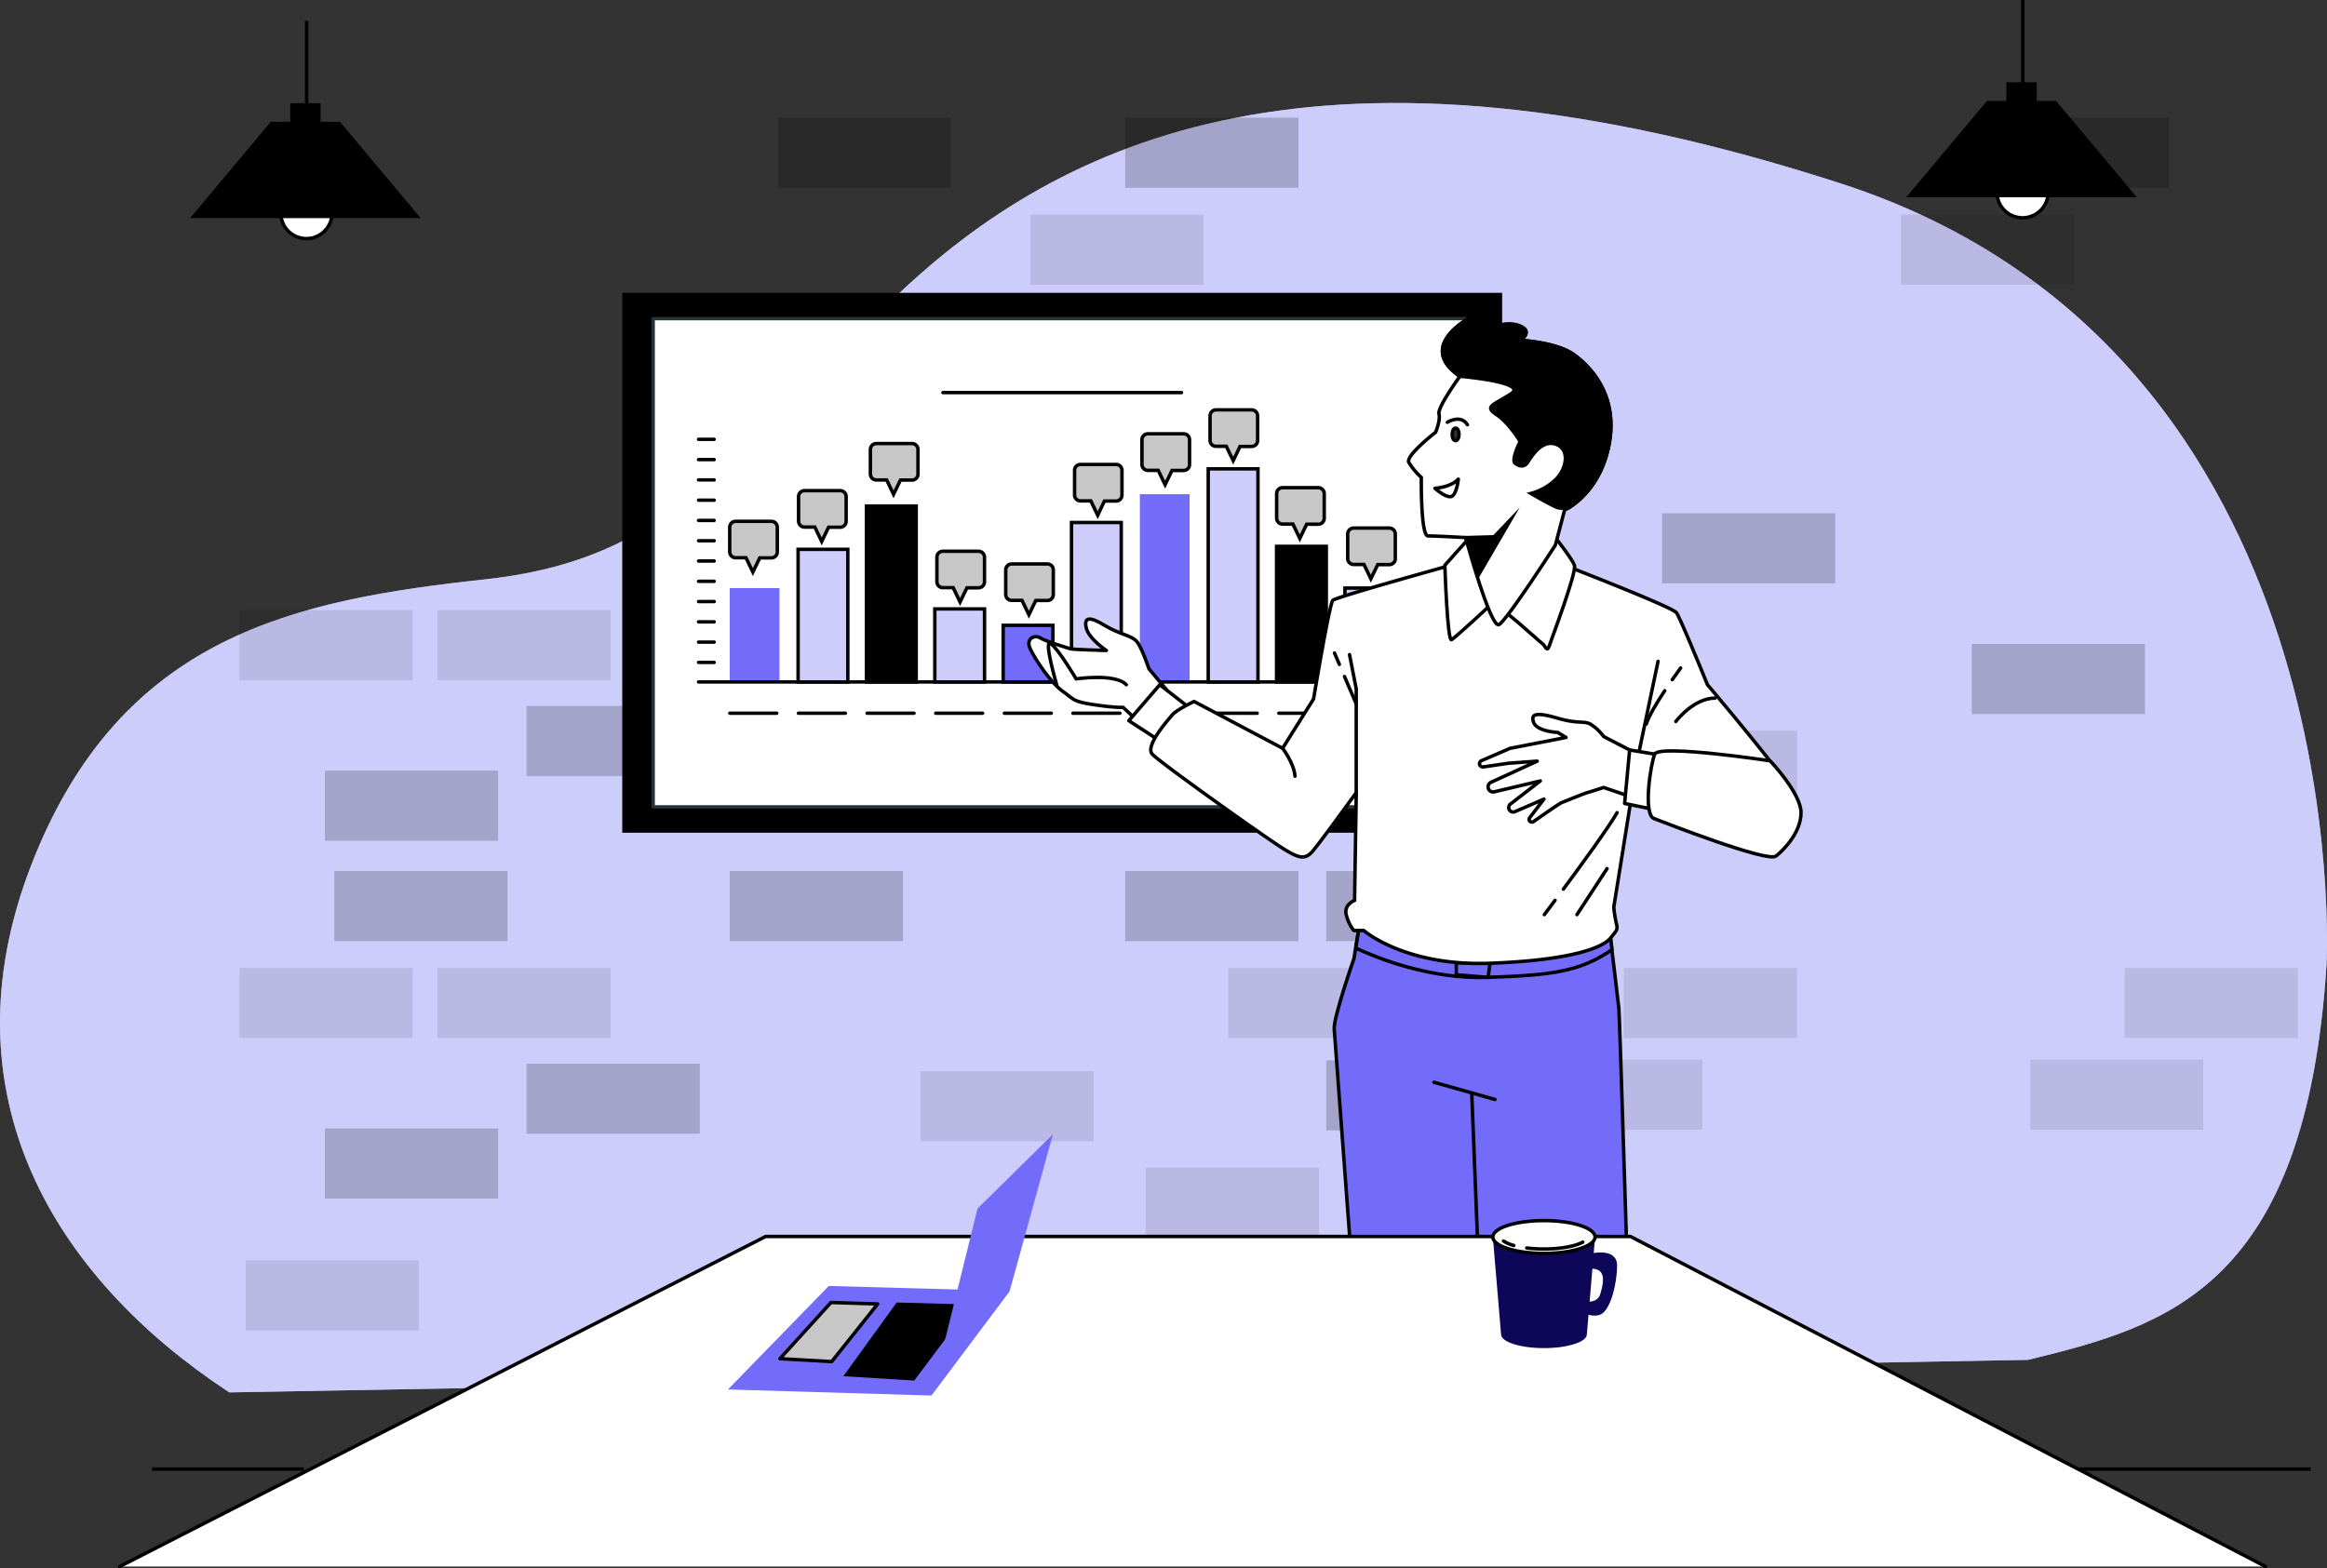
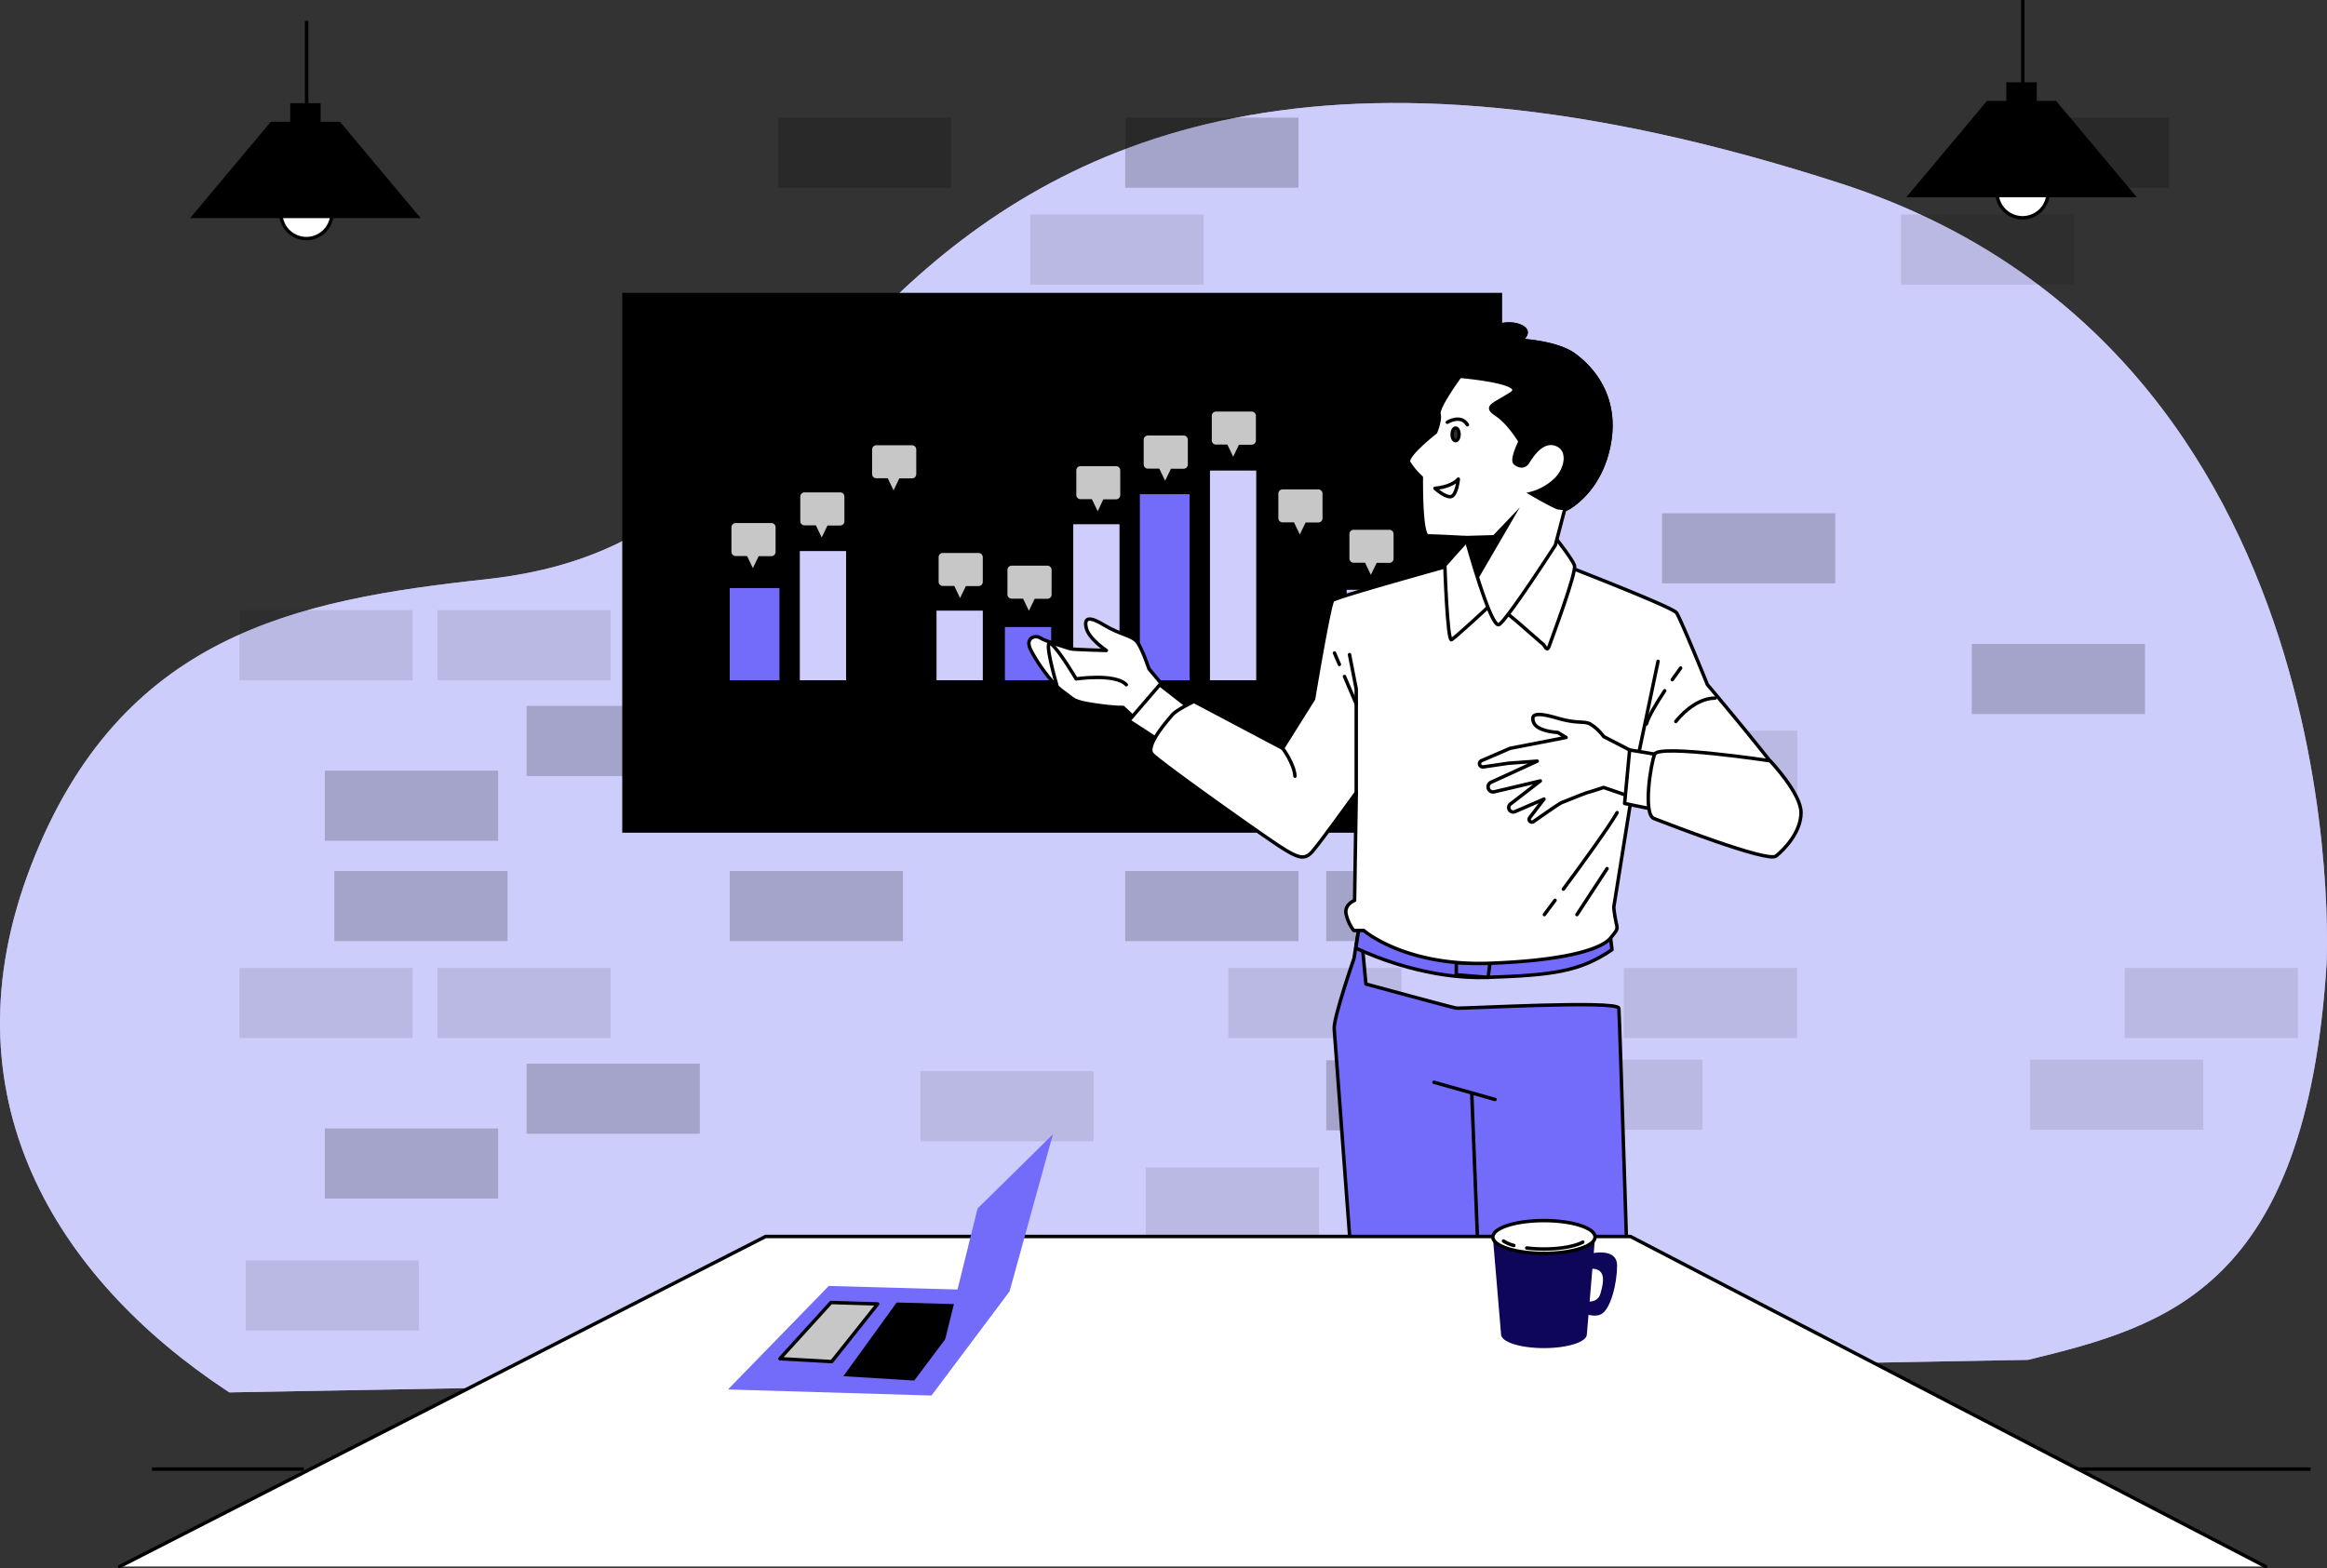
<svg xmlns="http://www.w3.org/2000/svg" viewBox="0 0 676.24 455.86">
  <rect x="0" y="0" width="676.24" height="455.86" fill="#333333" stroke="none" />
  <title>underRisorsa 1soc</title>
  <path d="M535.11,53.39c-151-49-227-13-275,33s-64,76-119,82-106,16-132,83,7,120,57,153l.54.35,522.7-9.46c40.38-9.83,80.71-20.85,86.76-114.89C676.11,280.39,686.11,102.39,535.11,53.39Z" style="fill:#cecdfc" />
  <path d="M535.11,53.39c-151-49-227-13-275,33s-64,76-119,82-106,16-132,83,7,120,57,153l.54.35,522.7-9.46c40.38-9.83,80.71-20.85,86.76-114.89C676.11,280.39,686.11,102.39,535.11,53.39Z" style="fill:#cecdfc;opacity:0.7" />
  <line x1="598.17" y1="427.03" x2="671.46" y2="427.03" style="stroke:#000;stroke-miterlimit:10" />
  <line x1="44.17" y1="427.03" x2="88.25" y2="427.03" style="stroke:#000;stroke-miterlimit:10" />
  <rect x="153.02" y="205.19" width="50.34" height="20.38" style="opacity:0.2" />
  <rect x="327" y="149.19" width="50.34" height="20.38" style="opacity:0.2" />
  <rect x="483" y="149.19" width="50.34" height="20.38" style="opacity:0.2" />
  <rect x="573" y="187.19" width="50.34" height="20.38" style="opacity:0.2" />
  <rect x="299.43" y="177.36" width="50.34" height="20.38" style="opacity:0.1" />
  <rect x="212.07" y="149.19" width="50.34" height="20.38" style="opacity:0.2" />
  <rect x="184.5" y="177.36" width="50.34" height="20.38" style="opacity:0.1" />
  <rect x="242.04" y="177.36" width="50.34" height="20.38" style="opacity:0.1" />
  <rect x="94.41" y="224.01" width="50.34" height="20.38" style="opacity:0.2" />
  <rect x="69.58" y="177.36" width="50.34" height="20.38" style="opacity:0.1" />
  <rect x="127.12" y="177.36" width="50.34" height="20.38" style="opacity:0.1" />
  <rect x="327" y="34.19" width="50.34" height="20.38" style="opacity:0.2" />
  <rect x="299.43" y="62.36" width="50.34" height="20.38" style="opacity:0.1" />
  <rect x="580" y="34.19" width="50.34" height="20.38" style="opacity:0.2" />
  <rect x="552.43" y="62.36" width="50.34" height="20.38" style="opacity:0.1" />
  <rect x="226.07" y="34.19" width="50.34" height="20.38" style="opacity:0.2" />
-   <rect x="242.04" y="119.01" width="50.34" height="20.38" style="opacity:0.1" />
  <rect x="385.41" y="253.19" width="50.34" height="20.38" style="opacity:0.2" />
  <rect x="385.41" y="308.19" width="50.34" height="20.38" style="opacity:0.2" />
  <rect x="153.02" y="309.19" width="50.34" height="20.38" style="opacity:0.2" />
  <rect x="471.88" y="281.36" width="50.34" height="20.38" style="opacity:0.1" />
  <rect x="444.41" y="308.01" width="50.34" height="20.38" style="opacity:0.1" />
  <rect x="617.44" y="281.36" width="50.34" height="20.38" style="opacity:0.1" />
  <rect x="589.96" y="308.01" width="50.34" height="20.38" style="opacity:0.1" />
  <rect x="327" y="253.19" width="50.34" height="20.38" style="opacity:0.2" />
  <rect x="356.96" y="281.36" width="50.34" height="20.38" style="opacity:0.1" />
  <rect x="332.96" y="339.36" width="50.34" height="20.38" style="opacity:0.1" />
-   <rect x="404.96" y="366.36" width="50.34" height="20.38" style="opacity:0.1" />
  <rect x="214.96" y="366.36" width="50.34" height="20.38" style="opacity:0.1" />
  <rect x="71.41" y="366.36" width="50.34" height="20.38" style="opacity:0.1" />
  <rect x="254.43" y="212.36" width="50.34" height="20.38" style="opacity:0.1" />
  <rect x="311.96" y="212.36" width="50.34" height="20.38" style="opacity:0.1" />
  <rect x="471.96" y="212.36" width="50.34" height="20.38" style="opacity:0.1" />
  <rect x="212.07" y="253.19" width="50.34" height="20.38" style="opacity:0.2" />
  <rect x="267.5" y="311.36" width="50.34" height="20.38" style="opacity:0.1" />
  <rect x="97.15" y="253.19" width="50.34" height="20.38" style="opacity:0.2" />
  <rect x="94.41" y="328.01" width="50.34" height="20.38" style="opacity:0.2" />
  <rect x="69.58" y="281.36" width="50.34" height="20.38" style="opacity:0.1" />
  <rect x="127.12" y="281.36" width="50.34" height="20.38" style="opacity:0.1" />
  <circle cx="89.04" cy="61.9" r="7.45" transform="translate(-15.98 34.89) rotate(-20.38)" style="fill:#fff;stroke:#000;stroke-miterlimit:10" />
  <polygon points="122.25 63.4 55.25 63.4 78.7 35.4 98.8 35.4 122.25 63.4" />
  <rect x="84.33" y="29.99" width="8.84" height="8.84" />
  <line x1="89.11" y1="31.64" x2="89.11" y2="6.06" style="fill:none;stroke:#000;stroke-miterlimit:10" />
  <circle cx="587.76" cy="55.84" r="7.45" transform="translate(17.35 208.2) rotate(-20.38)" style="fill:#fff;stroke:#000;stroke-miterlimit:10" />
  <polygon points="620.97 57.34 553.97 57.34 577.42 29.34 597.52 29.34 620.97 57.34" />
  <rect x="583.05" y="23.92" width="8.84" height="8.84" />
  <line x1="587.84" y1="25.58" x2="587.84" style="fill:none;stroke:#000;stroke-miterlimit:10" />
  <rect x="181.33" y="85.62" width="254.7" height="155.93" style="stroke:#000;stroke-miterlimit:10" />
-   <rect x="189.81" y="92.61" width="237.75" height="141.94" style="fill:#fff;stroke:#263238;stroke-linecap:round;stroke-linejoin:round" />
  <rect x="291.53" y="181.77" width="14.45" height="16.46" style="fill:#736cfa;stroke:#000;stroke-miterlimit:10" />
  <rect x="212.07" y="170.94" width="14.45" height="27.29" style="fill:#736cfa" />
  <rect x="231.93" y="159.68" width="14.45" height="38.55" style="fill:#cecdfc;stroke:#000;stroke-miterlimit:10" />
  <rect x="251.8" y="147.11" width="14.45" height="51.12" style="stroke:#000;stroke-miterlimit:10" />
  <rect x="271.66" y="177" width="14.45" height="21.23" style="fill:#cecdfc;stroke:#000;stroke-miterlimit:10" />
  <rect x="311.39" y="151.88" width="14.45" height="46.35" style="fill:#cecdfc;stroke:#000;stroke-miterlimit:10" />
  <rect x="331.25" y="143.65" width="14.45" height="54.58" style="fill:#736cfa" />
  <rect x="351.12" y="136.28" width="14.45" height="61.95" style="fill:#cecdfc;stroke:#000;stroke-miterlimit:10" />
  <rect x="370.98" y="158.81" width="14.45" height="39.42" style="stroke:#000;stroke-miterlimit:10" />
  <rect x="390.85" y="170.94" width="14.45" height="27.29" style="fill:#cecdfc;stroke:#000;stroke-miterlimit:10" />
  <line x1="274.02" y1="114.12" x2="343.35" y2="114.12" style="fill:none;stroke:#000;stroke-linecap:round;stroke-linejoin:round" />
  <line x1="212.09" y1="207.32" x2="225.73" y2="207.32" style="fill:none;stroke:#000;stroke-linecap:round;stroke-linejoin:round" />
  <line x1="232.03" y1="207.32" x2="245.67" y2="207.32" style="fill:none;stroke:#000;stroke-linecap:round;stroke-linejoin:round" />
  <line x1="251.98" y1="207.32" x2="265.62" y2="207.32" style="fill:none;stroke:#000;stroke-linecap:round;stroke-linejoin:round" />
  <line x1="271.92" y1="207.32" x2="285.56" y2="207.32" style="fill:none;stroke:#000;stroke-linecap:round;stroke-linejoin:round" />
  <line x1="291.87" y1="207.32" x2="305.5" y2="207.32" style="fill:none;stroke:#000;stroke-linecap:round;stroke-linejoin:round" />
  <line x1="311.81" y1="207.32" x2="325.45" y2="207.32" style="fill:none;stroke:#000;stroke-linecap:round;stroke-linejoin:round" />
  <line x1="331.75" y1="207.32" x2="345.39" y2="207.32" style="fill:none;stroke:#000;stroke-linecap:round;stroke-linejoin:round" />
  <line x1="351.7" y1="207.32" x2="365.34" y2="207.32" style="fill:none;stroke:#000;stroke-linecap:round;stroke-linejoin:round" />
  <line x1="371.64" y1="207.32" x2="385.28" y2="207.32" style="fill:none;stroke:#000;stroke-linecap:round;stroke-linejoin:round" />
  <line x1="391.58" y1="207.32" x2="405.22" y2="207.32" style="fill:none;stroke:#000;stroke-linecap:round;stroke-linejoin:round" />
  <line x1="203" y1="198.23" x2="419.52" y2="198.23" style="fill:none;stroke:#000;stroke-linecap:round;stroke-linejoin:round" />
  <line x1="203" y1="192.55" x2="207.54" y2="192.55" style="fill:none;stroke:#000;stroke-linecap:round;stroke-linejoin:round" />
  <line x1="203" y1="186.65" x2="207.54" y2="186.65" style="fill:none;stroke:#000;stroke-linecap:round;stroke-linejoin:round" />
  <line x1="203" y1="180.76" x2="207.54" y2="180.76" style="fill:none;stroke:#000;stroke-linecap:round;stroke-linejoin:round" />
  <line x1="203" y1="174.86" x2="207.54" y2="174.86" style="fill:none;stroke:#000;stroke-linecap:round;stroke-linejoin:round" />
  <line x1="203" y1="168.97" x2="207.54" y2="168.97" style="fill:none;stroke:#000;stroke-linecap:round;stroke-linejoin:round" />
-   <line x1="203" y1="163.07" x2="207.54" y2="163.07" style="fill:none;stroke:#000;stroke-linecap:round;stroke-linejoin:round" />
  <line x1="203" y1="157.18" x2="207.54" y2="157.18" style="fill:none;stroke:#000;stroke-linecap:round;stroke-linejoin:round" />
  <line x1="203" y1="151.28" x2="207.54" y2="151.28" style="fill:none;stroke:#000;stroke-linecap:round;stroke-linejoin:round" />
  <line x1="203" y1="145.39" x2="207.54" y2="145.39" style="fill:none;stroke:#000;stroke-linecap:round;stroke-linejoin:round" />
  <line x1="203" y1="139.49" x2="207.54" y2="139.49" style="fill:none;stroke:#000;stroke-linecap:round;stroke-linejoin:round" />
  <line x1="203" y1="133.6" x2="207.54" y2="133.6" style="fill:none;stroke:#000;stroke-linecap:round;stroke-linejoin:round" />
  <line x1="203" y1="127.7" x2="207.54" y2="127.7" style="fill:none;stroke:#000;stroke-linecap:round;stroke-linejoin:round" />
  <path d="M265,128.93H254.67a1.72,1.72,0,0,0-1.73,1.72v7.14a1.72,1.72,0,0,0,1.73,1.72h3l2,4.17,2-4.13,3.37,0a1.73,1.73,0,0,0,1.73-1.72v-7.14A1.73,1.73,0,0,0,265,128.93Z" style="fill:#c7c7c7;stroke:#000;stroke-miterlimit:10" />
  <path d="M244.15,142.62H233.79a1.73,1.73,0,0,0-1.72,1.73v7.13a1.72,1.72,0,0,0,1.72,1.73h3l2,4.17,2-4.13,3.38,0a1.72,1.72,0,0,0,1.72-1.73v-7.13A1.73,1.73,0,0,0,244.15,142.62Z" style="fill:#c7c7c7;stroke:#000;stroke-miterlimit:10" />
  <path d="M224.15,151.54H213.79a1.73,1.73,0,0,0-1.73,1.73v7.13a1.74,1.74,0,0,0,1.73,1.73h3l2,4.16,2-4.13,3.38,0a1.73,1.73,0,0,0,1.72-1.73v-7.13A1.72,1.72,0,0,0,224.15,151.54Z" style="fill:#c7c7c7;stroke:#000;stroke-miterlimit:10" />
  <path d="M284.37,160.24H274a1.72,1.72,0,0,0-1.73,1.72v7.14a1.72,1.72,0,0,0,1.73,1.72h3l2,4.17,2-4.13,3.37,0a1.73,1.73,0,0,0,1.73-1.72V162A1.73,1.73,0,0,0,284.37,160.24Z" style="fill:#c7c7c7;stroke:#000;stroke-miterlimit:10" />
  <path d="M304.37,163.93H294a1.73,1.73,0,0,0-1.73,1.73v7.13a1.73,1.73,0,0,0,1.73,1.73h3l2,4.17,2-4.14,3.37,0a1.72,1.72,0,0,0,1.73-1.73v-7.13A1.72,1.72,0,0,0,304.37,163.93Z" style="fill:#c7c7c7;stroke:#000;stroke-miterlimit:10" />
  <path d="M324.38,135H314a1.72,1.72,0,0,0-1.72,1.72v7.13A1.72,1.72,0,0,0,314,145.6h3l2,4.17,1.95-4.13,3.38,0a1.72,1.72,0,0,0,1.72-1.73v-7.13A1.72,1.72,0,0,0,324.38,135Z" style="fill:#c7c7c7;stroke:#000;stroke-miterlimit:10" />
  <path d="M343.94,126.1H333.59a1.73,1.73,0,0,0-1.73,1.73V135a1.74,1.74,0,0,0,1.73,1.73h3l2,4.16,2-4.13,3.37,0a1.73,1.73,0,0,0,1.73-1.73v-7.13A1.72,1.72,0,0,0,343.94,126.1Z" style="fill:#c7c7c7;stroke:#000;stroke-miterlimit:10" />
  <path d="M363.73,119.14H353.37a1.73,1.73,0,0,0-1.72,1.73V128a1.72,1.72,0,0,0,1.72,1.73h3l2,4.17,2-4.13,3.37,0a1.73,1.73,0,0,0,1.73-1.73v-7.13A1.74,1.74,0,0,0,363.73,119.14Z" style="fill:#c7c7c7;stroke:#000;stroke-miterlimit:10" />
  <path d="M383.08,141.76H372.73a1.72,1.72,0,0,0-1.73,1.72v7.14a1.72,1.72,0,0,0,1.73,1.72h3l2,4.17,2-4.13,3.37,0a1.73,1.73,0,0,0,1.73-1.72v-7.14A1.73,1.73,0,0,0,383.08,141.76Z" style="fill:#c7c7c7;stroke:#000;stroke-miterlimit:10" />
  <path d="M403.74,153.5H393.38a1.73,1.73,0,0,0-1.73,1.72v7.14a1.73,1.73,0,0,0,1.73,1.72h3l2,4.17,2-4.13,3.38,0a1.72,1.72,0,0,0,1.72-1.72v-7.14A1.72,1.72,0,0,0,403.74,153.5Z" style="fill:#c7c7c7;stroke:#000;stroke-miterlimit:10" />
  <path d="M339,200.5l-5.1-6.08s-1.95-5.83-3.4-7.77-5.11-2.19-9.48-4.86-6.08-2.43-5.35.73,5.84,6.56,5.84,6.56-9.72-.25-10.45-.49-7.29-2.19-8.75-3.16-4.37,0-2.92,3.16,6.08,10,9.48,12.39,2.67,2.92,9.23,3.89,8.26.73,8.26.73l3.89,3.64Z" style="fill:#fff;stroke:#000;stroke-linecap:round;stroke-linejoin:round" />
  <path d="M307.14,199.28s-4.13-14.09-1.7-12.15,7.29,10.21,7.29,10.21,11.42-1.7,14.58,1.7" style="fill:#fff;stroke:#000;stroke-linecap:round;stroke-linejoin:round" />
  <polygon points="345.77 205.84 337.03 199.04 328.04 209.49 337.75 215.81 345.77 205.84" style="fill:#fff;stroke:#000;stroke-linecap:round;stroke-linejoin:round" />
-   <path d="M395.23,267.6l-1.75,11s-6,17.24-5.75,20.49,7.37,99,7.37,99h78.72s-3.12-102.53-3.37-105S468,272.66,468,272.66s-45.77.19-47.27-.06-26.24-7-26.24-7Z" style="fill:#736cfa;stroke:#000;stroke-linecap:round;stroke-linejoin:round" />
+   <path d="M395.23,267.6l-1.75,11s-6,17.24-5.75,20.49,7.37,99,7.37,99h78.72s-3.12-102.53-3.37-105s-45.77.19-47.27-.06-26.24-7-26.24-7Z" style="fill:#736cfa;stroke:#000;stroke-linecap:round;stroke-linejoin:round" />
  <line x1="416.72" y1="314.59" x2="434.46" y2="319.59" style="fill:#736cfa;stroke:#000;stroke-linecap:round;stroke-linejoin:round" />
  <line x1="427.71" y1="318.09" x2="430.77" y2="395.56" style="fill:#736cfa;stroke:#000;stroke-linecap:round;stroke-linejoin:round" />
  <path d="M432.46,284.1c18.4-.67,26.52-1.55,36-8.05l-.42-3.39s-45.77.19-47.27-.06-26.24-7-26.24-7l.75,2-1.27,8C399.85,278.33,415.48,284.72,432.46,284.1Z" style="fill:#736cfa;stroke:#000;stroke-linecap:round;stroke-linejoin:round" />
  <polygon points="423.21 279.85 423.21 283.35 432.46 284.1 433 279.95 423.21 279.85" style="fill:#736cfa;stroke:#000;stroke-linecap:round;stroke-linejoin:round" />
  <path d="M422.56,164.05s-34.26,9.48-35.24,10.45-5.59,28.67-5.59,28.67l-9,14.34L347,203.9s-5.1,2.43-6.32,3.89-8,9-5.83,11.42,33,24.29,37.66,27.21,6.56,3.64,8.75,1.22,12.88-17.26,12.88-17.26l-.49,31.35s-3.16,1.21-2.43,4.13a12.24,12.24,0,0,0,2.19,4.62h2.91S408.22,280.92,433,280s33.05-4.86,35-7.29,2.19-2.43,1.7-4.37a38.57,38.57,0,0,1-.73-4.62l6.81-42.52,19.44,13.36s18.71,2.92,21.86.73,4.14-3.64,1.71-8S496.18,199,496.18,199s-7.78-19.2-9-20.9-33.29-14.09-33.29-14.09Z" style="fill:#fff;stroke:#000;stroke-linecap:round;stroke-linejoin:round" />
  <path d="M372.74,217.51s3.35,4.4,3.59,8.11" style="fill:none;stroke:#000;stroke-linecap:round;stroke-linejoin:round" />
  <polyline points="394.13 230.38 394.13 200.25 392.18 190.29" style="fill:none;stroke:#000;stroke-linecap:round;stroke-linejoin:round" />
  <line x1="389.23" y1="193.13" x2="387.81" y2="189.81" style="fill:none;stroke:#000;stroke-linecap:round;stroke-linejoin:round" />
  <line x1="394.13" y1="204.63" x2="390.72" y2="196.64" style="fill:none;stroke:#000;stroke-linecap:round;stroke-linejoin:round" />
  <line x1="475.77" y1="221.15" x2="481.84" y2="192.24" style="fill:none;stroke:#000;stroke-linecap:round;stroke-linejoin:round" />
  <path d="M483.78,200.78c-2.25,3.4-4.63,7.31-5.34,9.68" style="fill:none;stroke:#000;stroke-linecap:round;stroke-linejoin:round" />
  <path d="M488.4,194.18s-1,1.38-2.42,3.38" style="fill:none;stroke:#000;stroke-linecap:round;stroke-linejoin:round" />
  <path d="M487,209.73s5.1-6.8,11.42-6.8" style="fill:none;stroke:#000;stroke-linecap:round;stroke-linejoin:round" />
  <path d="M454.33,258.45c5.4-7.29,13.16-17.95,15.61-22.23" style="fill:none;stroke:#000;stroke-linecap:round;stroke-linejoin:round" />
  <path d="M448.8,265.86s1.23-1.63,3.11-4.16" style="fill:none;stroke:#000;stroke-linecap:round;stroke-linejoin:round" />
  <line x1="467.02" y1="252.49" x2="458.27" y2="265.86" style="fill:none;stroke:#000;stroke-linecap:round;stroke-linejoin:round" />
  <path d="M429.6,156.52s-2.91.24-3.64,1-6.08,6.8-6.08,6.8.73,22.36,1.95,21.63,10.69-9.48,11.66-10.45,14.09,11.18,14.82,11.66,1.22,2.68,1.95.49,8-21.38,7.28-23.33-5.34-7.77-5.34-7.77S434.46,160.16,429.6,156.52Z" style="fill:#fff;stroke:#000;stroke-linecap:round;stroke-linejoin:round" />
  <path d="M424.26,109.38s-6.56,9-6.08,10.93-1,5.35-1,5.35-8.75,6.8-7.78,8.75a20.39,20.39,0,0,0,3.65,4.37s-.24,17,1.94,17,10.94.48,10.94.48,7.29,26.73,9.72,25.27S452,158.46,452,158.46l2.67-10.2s10-4.38,12.88-18.71-5.11-22.84-10.21-26.49-15.55-4.13-15.55-4.13,3.89-2.43,0-4.13-9.23.73-9.23.73-.25-6.32-5.83-2.92S414.29,102.58,424.26,109.38Z" style="fill:#fff;stroke:#000;stroke-linecap:round;stroke-linejoin:round" />
  <path d="M457.3,103.06c-5.1-3.64-15.55-4.13-15.55-4.13s3.89-2.43,0-4.13-9.23.73-9.23.73-.25-6.32-5.83-2.92-12.4,10-2.43,16.77c0,0,20.16,1.7,14.82,5.1s-7.78,3.65-4.13,6.08,6.8,7.77,6.8,7.77-2.67,5.35-1.46,6.32,2.68,1.21,3.65-.24,3.89-6.56,8-5.35,3.64,6.56.48,10a16.33,16.33,0,0,1-7.53,4.38s5.83,3.4,7.77,4.13a9,9,0,0,0,3.16.06c2.74-1.67,9.38-6.79,11.67-18C470.42,115.21,462.4,106.71,457.3,103.06Z" style="stroke:#000;stroke-miterlimit:10" />
  <path d="M417,141.94s4.61-.24,6.8-2.67c0,0-.49,4.86-2.19,5.1S417,141.94,417,141.94Z" style="fill:none;stroke:#000;stroke-linecap:round;stroke-linejoin:round" />
  <path d="M424,126.27c0,1-.43,1.82-1,1.82s-1-.82-1-1.82.43-1.83,1-1.83S424,125.26,424,126.27Z" style="fill:#263238;stroke:#000;stroke-miterlimit:10" />
  <path d="M420.61,122.74s3.89-2.43,5.83.73" style="fill:none;stroke:#000;stroke-linecap:round;stroke-linejoin:round" />
  <polygon points="425.96 156.27 434.22 156.03 439.08 150.93 429.6 167.21 425.96 156.27" style="stroke:#000;stroke-miterlimit:10" />
  <path d="M473.58,218l-7.53-3.89a14,14,0,0,0-3.89-3.64c-1.94-1-3.64,0-9.48-1.7s-8-1.46-7,1.21,7,2.92,7,2.92l2.43,1.46-16.27,3.16-8.31,3.59a1,1,0,0,0-.58,1h0a1,1,0,0,0,1.1.82l7.3-1.07,8.37-.61-13.5,6.18a1.46,1.46,0,0,0-.75,1.56h0a1.47,1.47,0,0,0,1.87,1.15L447.63,227l-8.6,6.65a1.29,1.29,0,0,0-.47,1.61h0a1.3,1.3,0,0,0,1.7.67l8.43-3.65-4.14,5.39a.81.81,0,0,0,0,1h0a.81.81,0,0,0,1.1.15c1.91-1.34,7.63-5.35,8.24-5.55s6.56-2.67,7.53-2.92,4.62-1.45,4.62-1.45l7.77,2.67Z" style="fill:none;stroke:#000;stroke-linecap:round;stroke-linejoin:round" />
  <path d="M480.87,219.21,473.58,218l-1.46,15.55,8.26,1.7S481.36,222.12,480.87,219.21Z" style="fill:#fff;stroke:#000;stroke-linecap:round;stroke-linejoin:round" />
  <path d="M514.4,221.15s-32.31-4.86-33.53-1.94-3.4,17.49-.24,18.71,33,12.87,35.47,10.93,7.29-7,7.29-12.63S514.4,221.15,514.4,221.15Z" style="fill:#fff;stroke:#000;stroke-linecap:round;stroke-linejoin:round" />
  <polyline points="34.78 455.36 222.49 359.42 473.82 359.42 658.38 455.36" style="fill:#fff;stroke:#000;stroke-linecap:round;stroke-linejoin:round" />
  <polygon points="293.42 375.26 240.85 373.8 211.55 403.89 270.64 405.65 293.42 375.26" style="fill:#736cfa" />
  <polygon points="241.49 378.61 255.06 379.03 241.7 395.79 226.65 394.94 241.49 378.61" style="fill:#c7c7c7;stroke:#000;stroke-linecap:round;stroke-linejoin:round" />
  <polygon points="282.24 379.21 260.58 378.61 245.09 400.03 265.68 401.3 282.24 379.21" />
  <polygon points="270.64 405.65 284.08 351.29 305.98 329.72 293.42 375.26 270.64 405.65" style="fill:#736cfa" />
  <path d="M462.52,364.34s7.44-1.76,7.42,3.54-1.89,12.73-4.66,14.15-7.49-1.42-7.49-1.42l-.06-3.18s6.15,2.83,7.37-1.41,1.65-8.14-4.58-7.08" style="fill:#0e0658" />
  <path d="M463.54,359.57l-2.39,28.3c0,2.21-5.58,4-12.47,4s-12.46-1.79-12.46-4l-2.39-28.3Z" style="fill:#0e0658" />
  <ellipse cx="448.68" cy="359.57" rx="14.86" ry="4.77" style="fill:#fff;stroke:#000;stroke-linecap:round;stroke-linejoin:round" />
  <path d="M443.68,362.76a41.11,41.11,0,0,0,5,.3c4.91,0,9.17-.83,11.3-2" style="fill:#fff;stroke:#000;stroke-linecap:round;stroke-linejoin:round" />
  <path d="M436.93,360.74a10.1,10.1,0,0,0,3,1.29" style="fill:#fff;stroke:#000;stroke-linecap:round;stroke-linejoin:round" />
</svg>